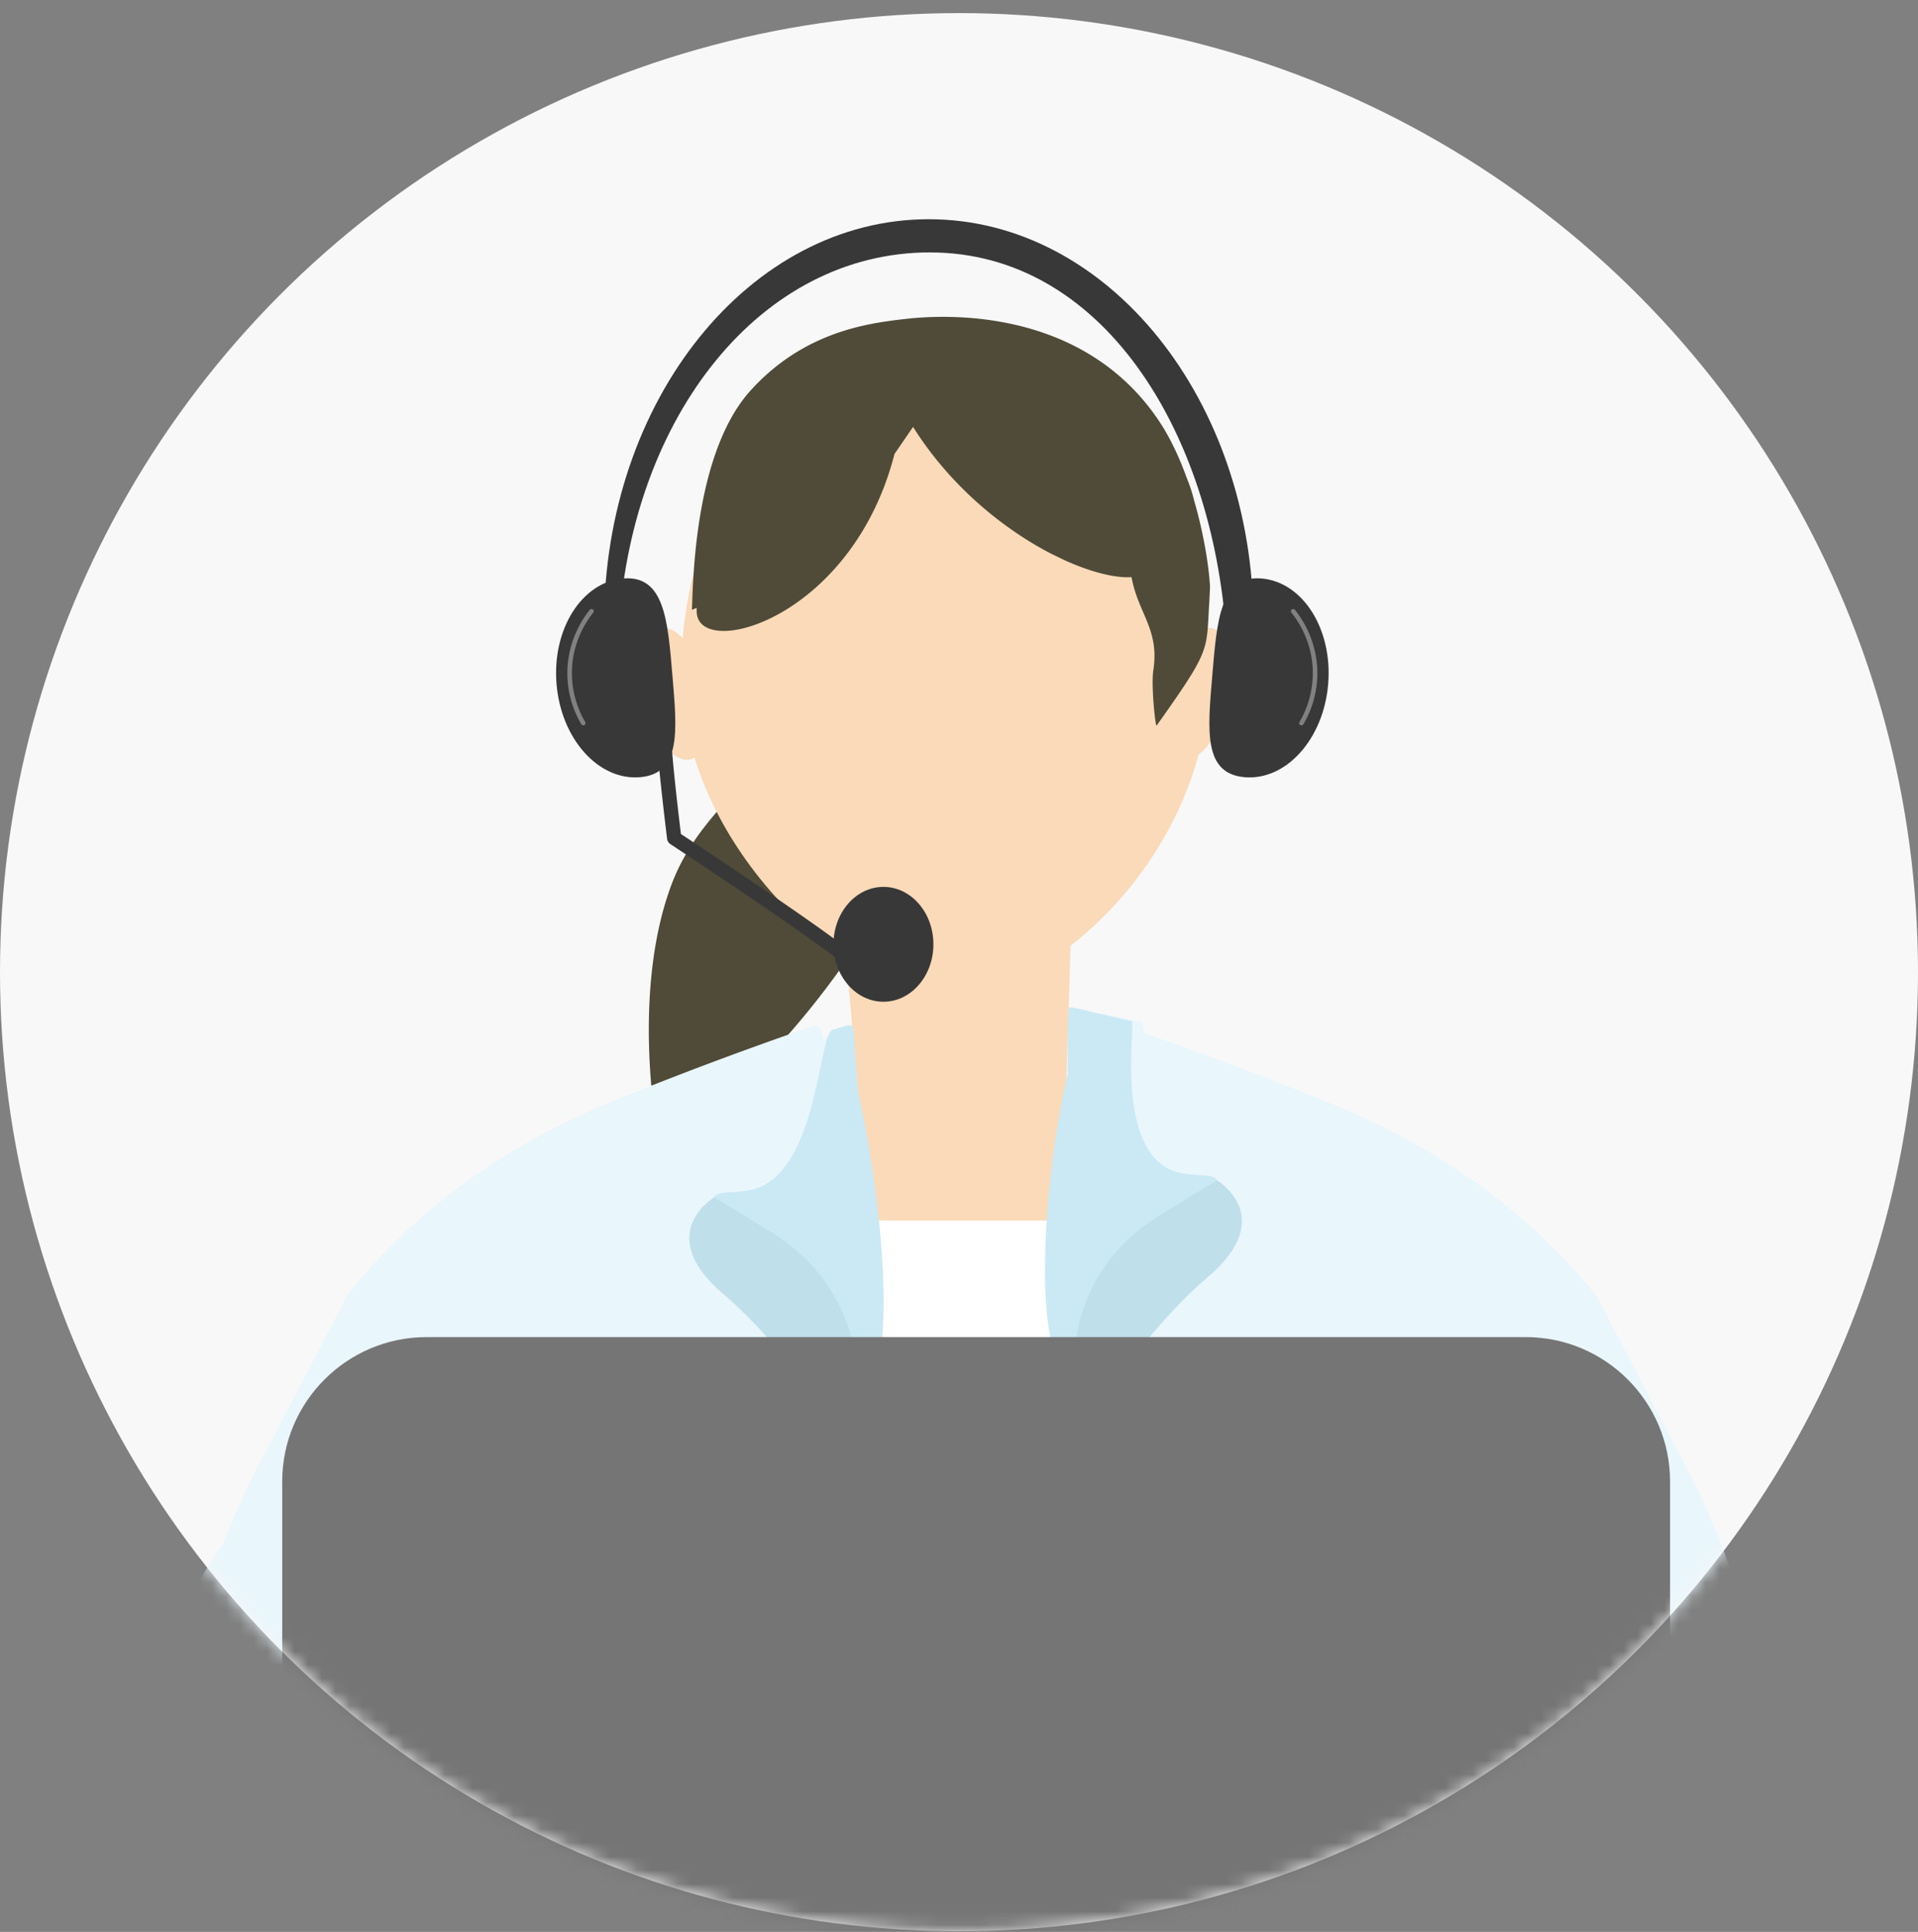
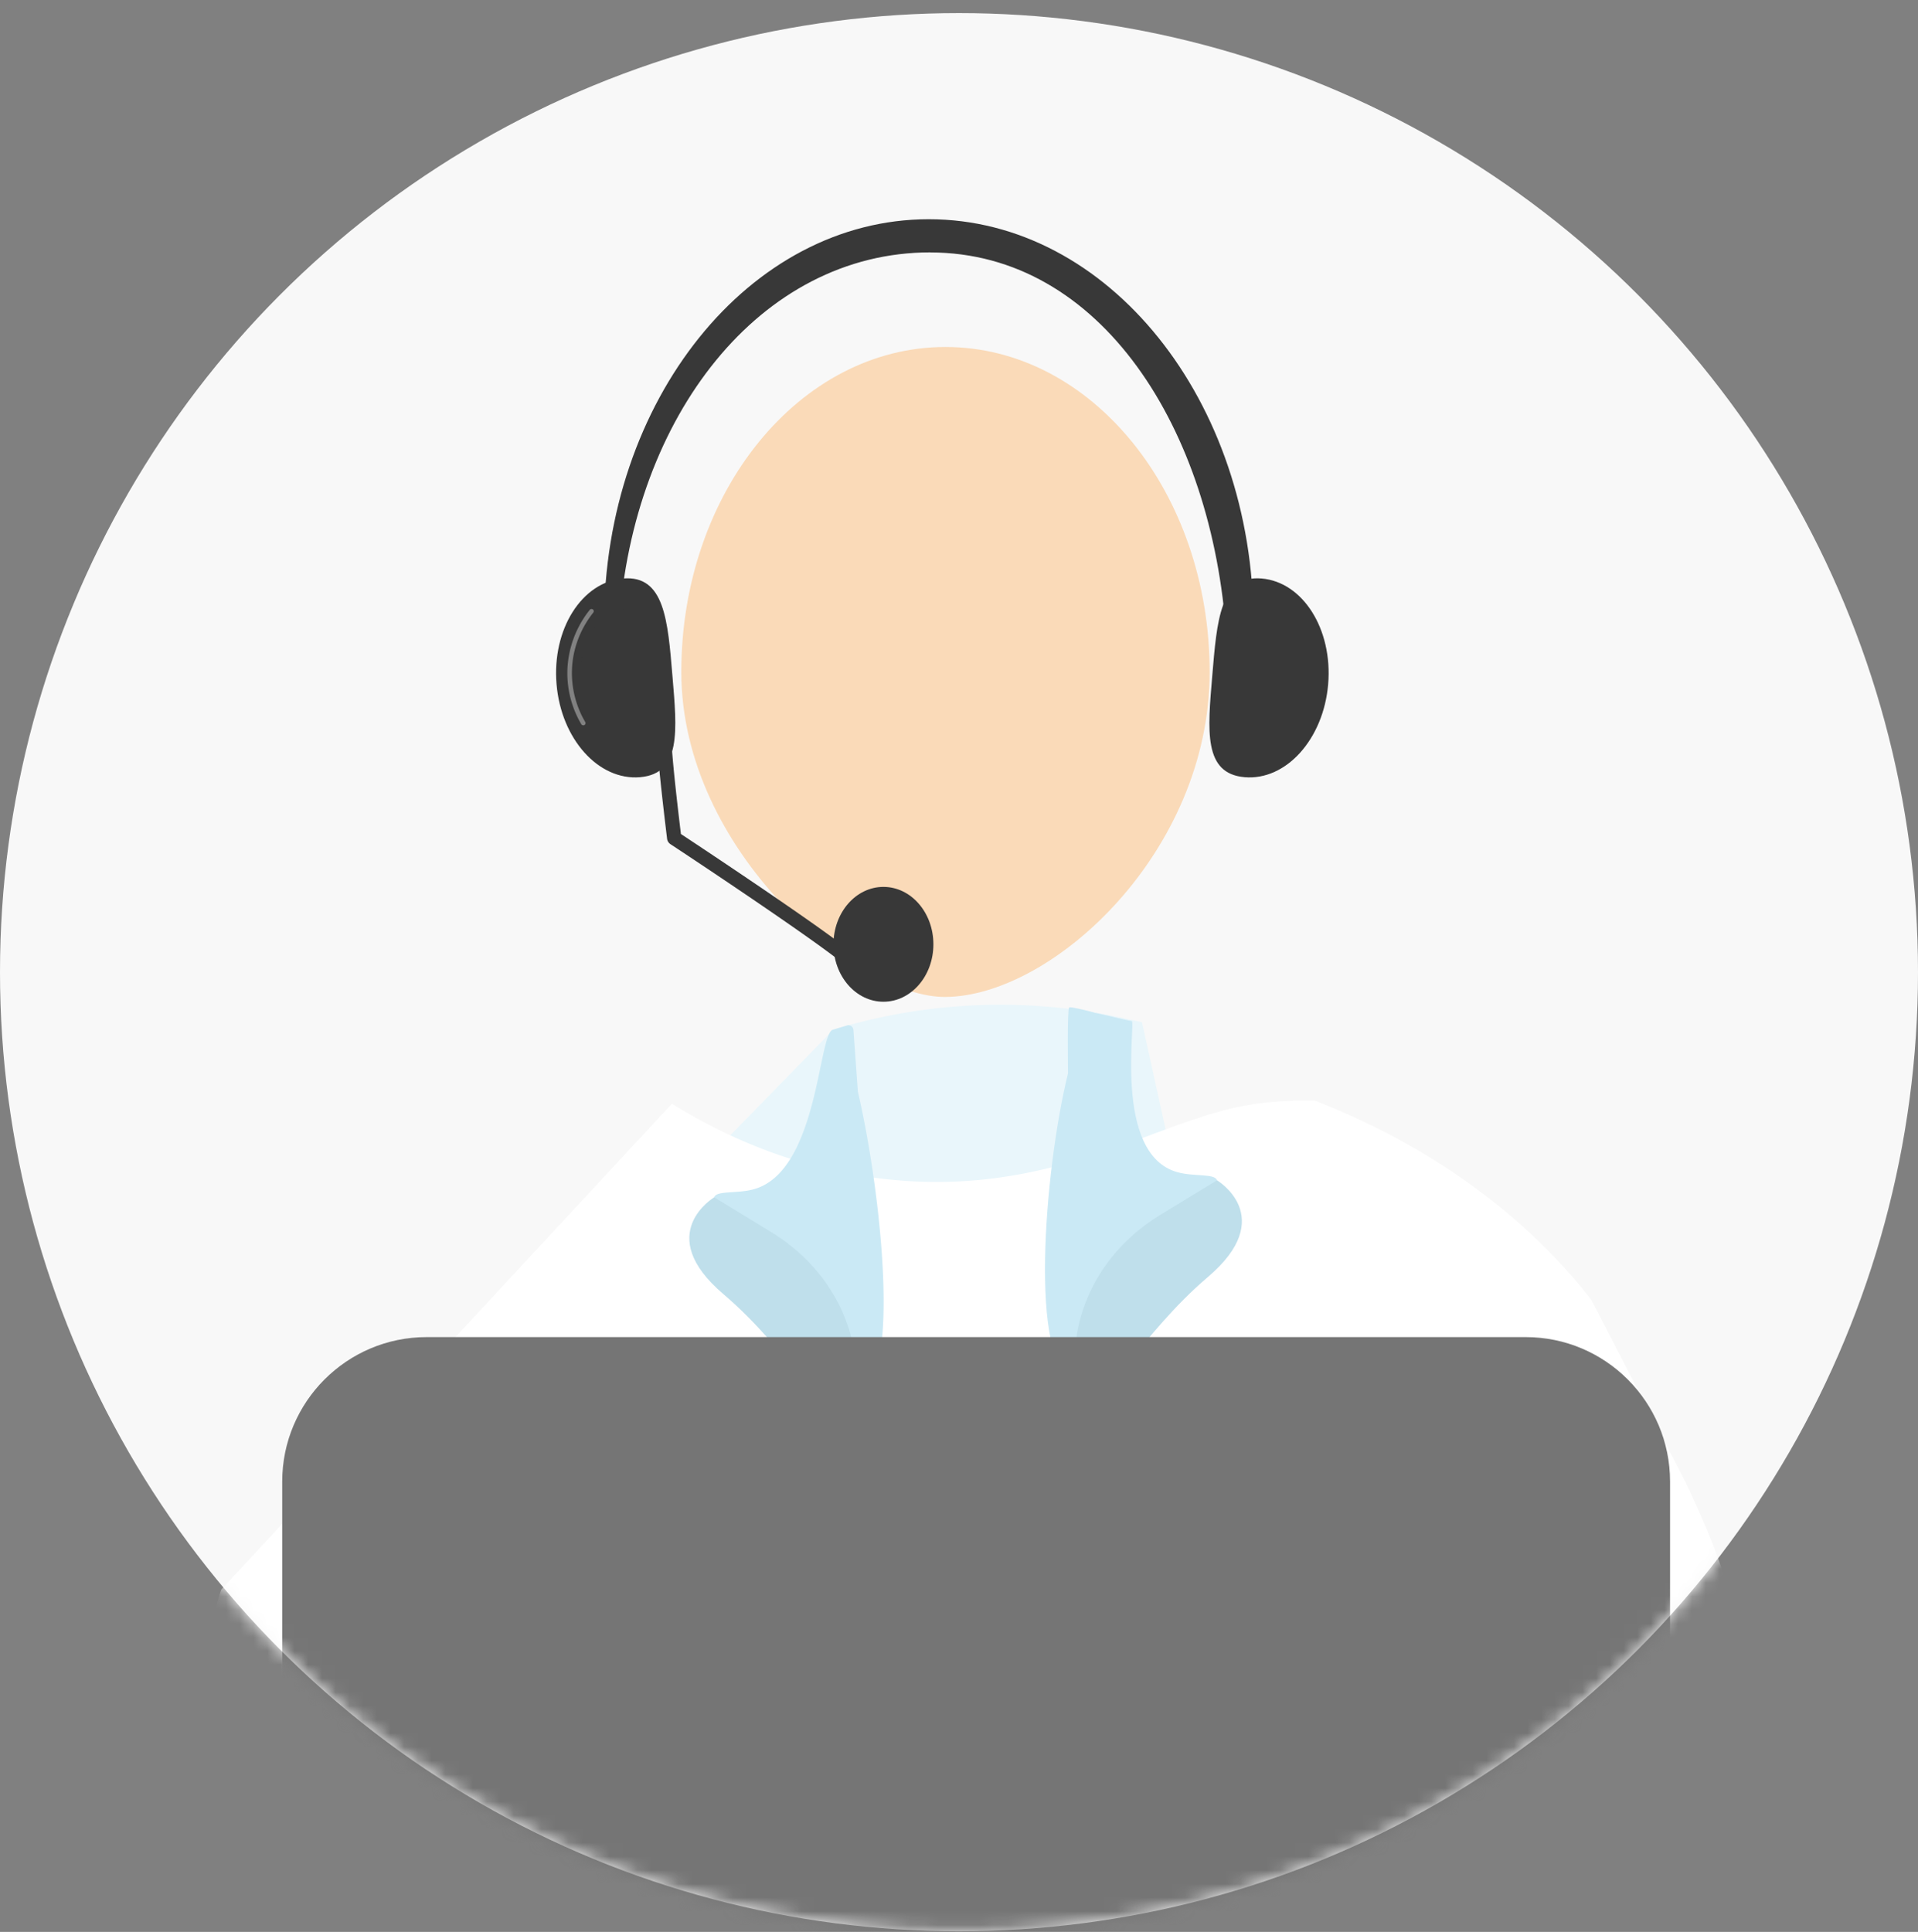
<svg xmlns="http://www.w3.org/2000/svg" width="140" height="141" fill="none">
  <rect width="100%" height="100%" fill="#808080" stroke="none" />
  <circle cx="70" cy="70.956" r="70" fill="#F8F8F8" />
  <mask id="a" style="mask-type:alpha" maskUnits="userSpaceOnUse" x="0" y="0" width="140" height="141">
    <circle cx="70" cy="70.956" r="70" fill="#F8F8F8" />
  </mask>
  <g mask="url(#a)">
-     <path d="M68.725 41.103c.496 4.824.512 12.122-2.447 20.69-.932 2.697-2.796 5.935-5.03 9.052a60.4 60.4 0 01-3.985 4.981c-.278.317-.561.627-.845.922-1.52 1.624-3.035 3.03-4.409 4.06-1.602 1.199-3.02 1.891-4.039 1.831 0 0-.37-1.962-.534-4.834-.212-3.695-.081-8.906 1.624-13.364.208-.534.431-1.03.682-1.504 2.6-4.998 7.276-6.965 7.99-12.939.627-5.27-2.54-7.652-.224-11.342 1.837-2.91 5.75-4.485 8.846-5.368l2.37 7.81v.005z" fill="#4F4B38" />
    <path d="M60.838 75.145l.126-.038a41.814 41.814 0 0120.983-.812l1.411.31 1.913 8.688-11.254 13.942L50.319 85.92" fill="#E9F6FB" />
    <path d="M128.377 136.084a127.95 127.95 0 01-.665 5.008 177.65 177.65 0 01-.545 3.358c-.889 5.139-2.022 10.251-3.248 15.031a219.443 219.443 0 01-1.516 5.597 355.483 355.483 0 01-5.499 1.499H48.298a185.449 185.449 0 01-6.726-1.727 298.484 298.484 0 01-3.32-.938 146.661 146.661 0 01-5.215-1.602c-.948-.305-1.886-.627-2.807-.943a152.379 152.379 0 01-12.568-4.992 188.986 188.986 0 01-2.741-13.5 149.5 149.5 0 01-.949-6.797c-.621-5.466-.152-10.639.878-15.288a53.172 53.172 0 011.292-4.763l4.392-4.736 18.34-19.773 2.927-3.156.845-.91 2.692-2.9 3.706-3.995a39.907 39.907 0 005.445 2.829 36.666 36.666 0 003.254 1.204c1.553.496 3.253.921 5.074 1.216.076.01.147.027.223.038l.202.033c.572.087 1.16.158 1.76.218 4.546.452 8.41-.05 11.838-.916.033-.01.065-.016.093-.027a47.526 47.526 0 002.964-.867c.655-.212 1.287-.43 1.908-.648.965-.344 1.886-.693 2.79-1.025.246-.093.496-.18.736-.272 1.772-.644 3.445-1.216 5.09-1.554 1.745-.365 3.614-.501 5.593-.447l.997.409c7.859 3.237 14.47 8.12 19.141 14.116l.322.621 5.243 10.17c.06.115.125.229.185.344 2.175 4.022 4.556 9.521 5.826 15.941.861 4.35 1.21 9.119.638 14.138l.011.006z" fill="#fff" />
-     <path d="M51.502 49.965c.649 2.633.18 5.064-1.052 5.434-1.226.37-2.752-1.46-3.395-4.093-.649-2.632-.18-5.063 1.052-5.434 1.226-.37 2.752 1.461 3.395 4.093zm33.638 0c-.648 2.633-.18 5.064 1.052 5.434 1.227.37 2.753-1.46 3.396-4.093.649-2.632.18-5.063-1.052-5.434-1.226-.37-2.752 1.461-3.395 4.093zm-6.327-2.703l-.54 17.539-.103 3.352-.104 3.313-.076 2.453-.469 15.162H63.45l-.965-10.976-.054-.654-.355-4.044-.092-1.025-2.197-25.12h19.027z" fill="#FADAB8" />
    <path d="M88.296 49.044c0 13.103-11.423 23.654-19.283 23.72-6.436.054-19.282-10.623-19.282-23.72 0-13.096 8.633-23.719 19.282-23.719 10.65 0 19.283 10.623 19.283 23.72z" fill="#FADAB8" />
-     <path d="M60.026 75.472l-.054-.212a.51.51 0 00-.67-.36c-4.644 1.602-9.5 3.4-14.504 5.44-6.49 2.643-12.137 6.37-16.568 10.905a40.852 40.852 0 00-2.818 3.205l-5.635 10.791c-.42.758-.856 1.57-1.281 2.431a59.074 59.074 0 00-2.213 5.003 55.956 55.956 0 00-3.286 5.396c-4.05 7.652-4.518 8.322-5.074 10.366-3.374 12.437 2.98 28.003 11.33 36.8.093.31.18.615.273.921h.632c4.044 3.951 8.475 6.289 12.46 5.935 3.793-.338 6.37-3.041 6.616-3.308 1.826-1.973 2.758-4.448 3.052-7.298 6.687-15.386 13.762-34.843 17.958-47.438a72.328 72.328 0 001.81-6.35l.457-22.313-2.485-9.92v.006zm72.046 53.722c-.496-1.825-.927-2.561-3.919-8.186-1.319-6.098-3.624-11.331-5.744-15.2-.066-.115-.126-.229-.191-.344l-5.314-10.17-.321-.62c-4.731-5.996-11.429-10.874-19.392-14.117-.338-.136-.676-.272-1.008-.409a284.159 284.159 0 00-13.495-5.03c-.18-.06-.354-.125-.534-.185l-1.33 5.319-.96 3.842-1.634 6.519a56.845 56.845 0 00.092 6.96c.11 1.471.273 3.008.507 4.605.028.164.05.332.077.496.261 1.69.6 3.444 1.035 5.254a74.264 74.264 0 001.81 6.349c3.793 11.386 9.94 28.379 16.023 42.904-.545 5.009.147 9.304 2.987 12.367.245.267 2.817 2.97 6.616 3.308 4.159.37 8.808-2.197 12.993-6.47h2.104c.147-.496.295-.991.442-1.498.207-.709.408-1.434.61-2.17 6.9-9.047 11.538-22.514 8.551-33.524h-.005z" fill="#E9F6FB" />
    <path d="M62.62 79.69l-.327-4.523a.361.361 0 00-.468-.322l-.987.3c-1.128.038-1.04 10.334-5.82 11.653-1.216.338-2.731.081-2.884.588-.24.796 3.467 1.56 4.273 4.159.35 1.123-.12 1.69-.169 2.812-.163 3.684 4.404 7.946 6.388 7.396 3.177-.883 1.711-14.7-.005-22.068v.006z" fill="#CAE9F5" />
    <path d="M52.134 87.386s-4.502 2.665.66 7.058c5.156 4.388 6.998 9.293 9.063 7.402.682-.622.73-1.859.496-3.249-.6-3.559-2.823-6.692-6.05-8.665l-4.169-2.546z" fill="#BFDFEB" />
    <path d="M88.83 86.144c-.152-.507-1.662-.251-2.883-.589-4.78-1.319-2.965-11.238-3.357-11.042-.07.033-2.616-.616-2.698-.589l-.054-.032s-1.635-.436-1.793-.365c-.159.065-.088 4.806-.088 4.806-1.793 7.342-2.79 21.294.376 22.177 1.979.551 6.551-3.711 6.388-7.396-.05-1.122-.518-1.69-.169-2.812.807-2.6 4.513-3.363 4.273-4.158h.005z" fill="#CAE9F5" />
    <path d="M88.83 86.144s4.502 2.665-.66 7.058c-5.155 4.387-6.997 9.292-9.063 7.401-.681-.621-.73-1.858-.496-3.248.6-3.56 2.823-6.693 6.05-8.666l4.17-2.545z" fill="#BFDFEB" />
    <path d="M31.14 97.589h80.221c5.816 0 10.541 4.725 10.541 10.541v44.528c0 5.815-4.725 10.54-10.541 10.54h-80.22c-5.816 0-10.541-4.725-10.541-10.54V108.13c0-5.816 4.725-10.541 10.54-10.541z" fill="#757575" />
    <path d="M67.902 18.425c12.426 0 20.607 12.857 21.61 28.003.054-.812 1.984-.087 1.984-.915C91.496 29.21 80.884 16 67.793 16 54.7 16 44.09 29.217 44.09 45.513c0 .828 1.046-.78 1.1.032C46.195 30.4 55.476 18.42 67.903 18.42v.005z" fill="#383838" />
    <path d="M49.082 49.317c.338 4.006.66 7.15-2.365 7.407-3.025.256-5.755-2.78-6.093-6.786-.338-4.006 1.836-7.461 4.861-7.717 3.025-.256 3.26 3.09 3.597 7.096z" fill="#383838" />
    <path d="M47.306 49.388c.228 2.714 1.253 4.741-.796 4.916-2.05.174-3.892-1.886-4.126-4.6-.229-2.714 1.243-5.058 3.286-5.227 2.05-.174 1.396 2.197 1.63 4.91h.006z" fill="#383838" />
    <path opacity=".37" d="M42.58 52.936c-.06 0-.12-.022-.152-.082a7.35 7.35 0 01-1.009-4.06 7.457 7.457 0 011.63-4.284.164.164 0 01.229-.027c.07.054.082.158.027.228-.54.676-1.466 2.104-1.553 4.099a7.058 7.058 0 00.965 3.886.163.163 0 01-.06.223c-.022.011-.044.022-.066.022l-.01-.005z" fill="#fff" />
    <path d="M88.487 49.317c-.338 4.006-.66 7.15 2.365 7.407 3.025.256 5.756-2.78 6.094-6.786.338-4.006-1.837-7.461-4.862-7.717-3.025-.256-3.26 3.09-3.597 7.096z" fill="#383838" />
    <path d="M90.27 49.388c-.23 2.714-1.254 4.741.795 4.916 2.05.174 3.891-1.886 4.12-4.6.23-2.714-1.242-5.058-3.286-5.227-2.05-.174-1.395 2.197-1.63 4.91z" fill="#383838" />
-     <path opacity=".37" d="M94.989 52.936c.06 0 .12-.022.153-.082a7.349 7.349 0 001.008-4.06 7.457 7.457 0 00-1.63-4.284.164.164 0 00-.229-.027.164.164 0 00-.027.228c.54.676 1.466 2.104 1.553 4.099a7.058 7.058 0 01-.964 3.886.163.163 0 00.06.223c.022.011.043.022.065.022l.011-.005z" fill="#fff" />
    <path d="M62.392 70.992a.525.525 0 01-.486-.327c-.703-.834-8.295-5.973-12.976-9.058a.558.558 0 01-.235-.37c-.027-.24-.725-5.838-.725-7.298a.523.523 0 011.047 0c0 1.231.55 5.826.686 6.932.769.507 3.598 2.382 6.394 4.29 6.812 4.654 6.812 4.932 6.812 5.319a.523.523 0 01-.523.523l.005-.01z" fill="#383838" />
    <path d="M64.484 73.112c2.014 0 3.647-1.876 3.647-4.19 0-2.316-1.633-4.192-3.647-4.192-2.013 0-3.646 1.876-3.646 4.191s1.633 4.191 3.646 4.191z" fill="#383838" />
    <path d="M66.31 68.921c0 1.155-.817 2.093-1.826 2.093-1.008 0-1.825-.938-1.825-2.093s.817-2.093 1.825-2.093c1.009 0 1.826.938 1.826 2.093z" fill="#383838" />
-     <path d="M88.323 42.837c-.06-1.248-.397-3.68-1.15-6.268a11.606 11.606 0 00-.55-1.69c-.54-1.493-1.22-2.97-2.082-4.24-5.575-8.224-15.593-7.69-18.438-7.363-.703.082-1.58.185-2.556.376-2.589.512-5.908 1.679-8.786 4.878-4.158 4.622-4.169 14.307-4.256 15.974l.349-.136c-.011.278.005.529.081.73 1.02 2.807 11.397-.425 14.356-11.963l1.357-1.978c2.736 4.355 6.628 7.467 10.045 9.238l.943.458c2.005.92 3.777 1.346 4.96 1.27.474 2.648 2.049 3.804 1.59 6.78-.174 1.144.153 4.175.24 4.055 4.028-5.674 3.609-5.385 3.848-9.064" fill="#4F4B38" />
  </g>
</svg>